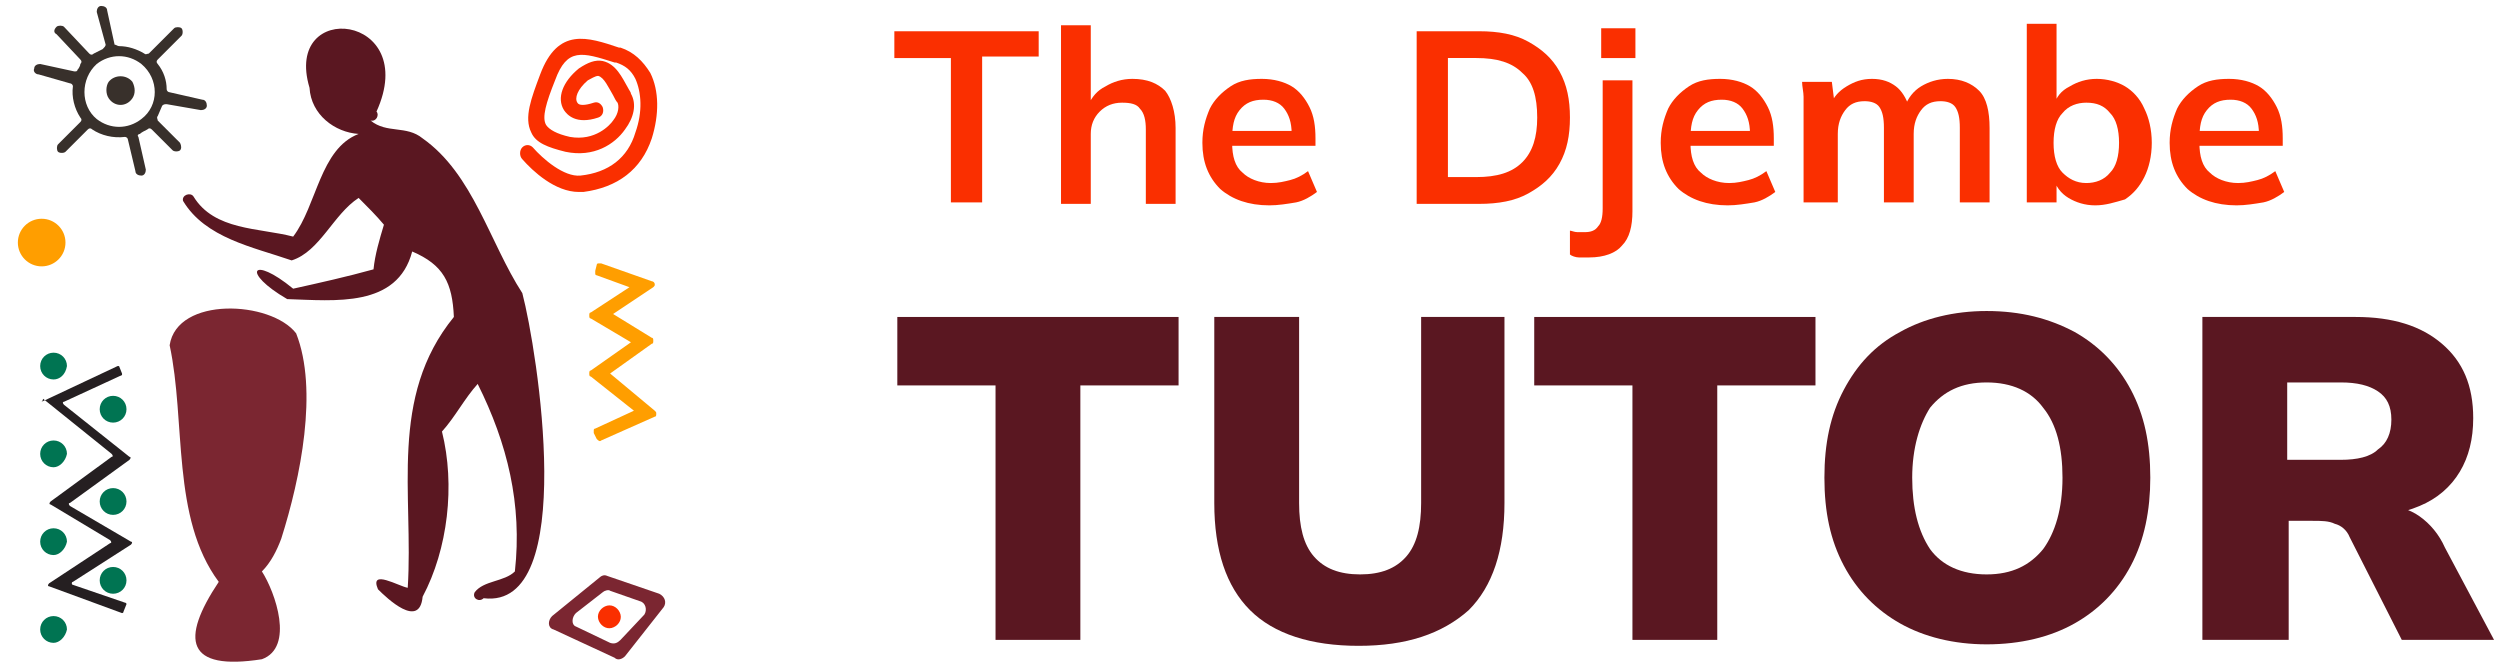
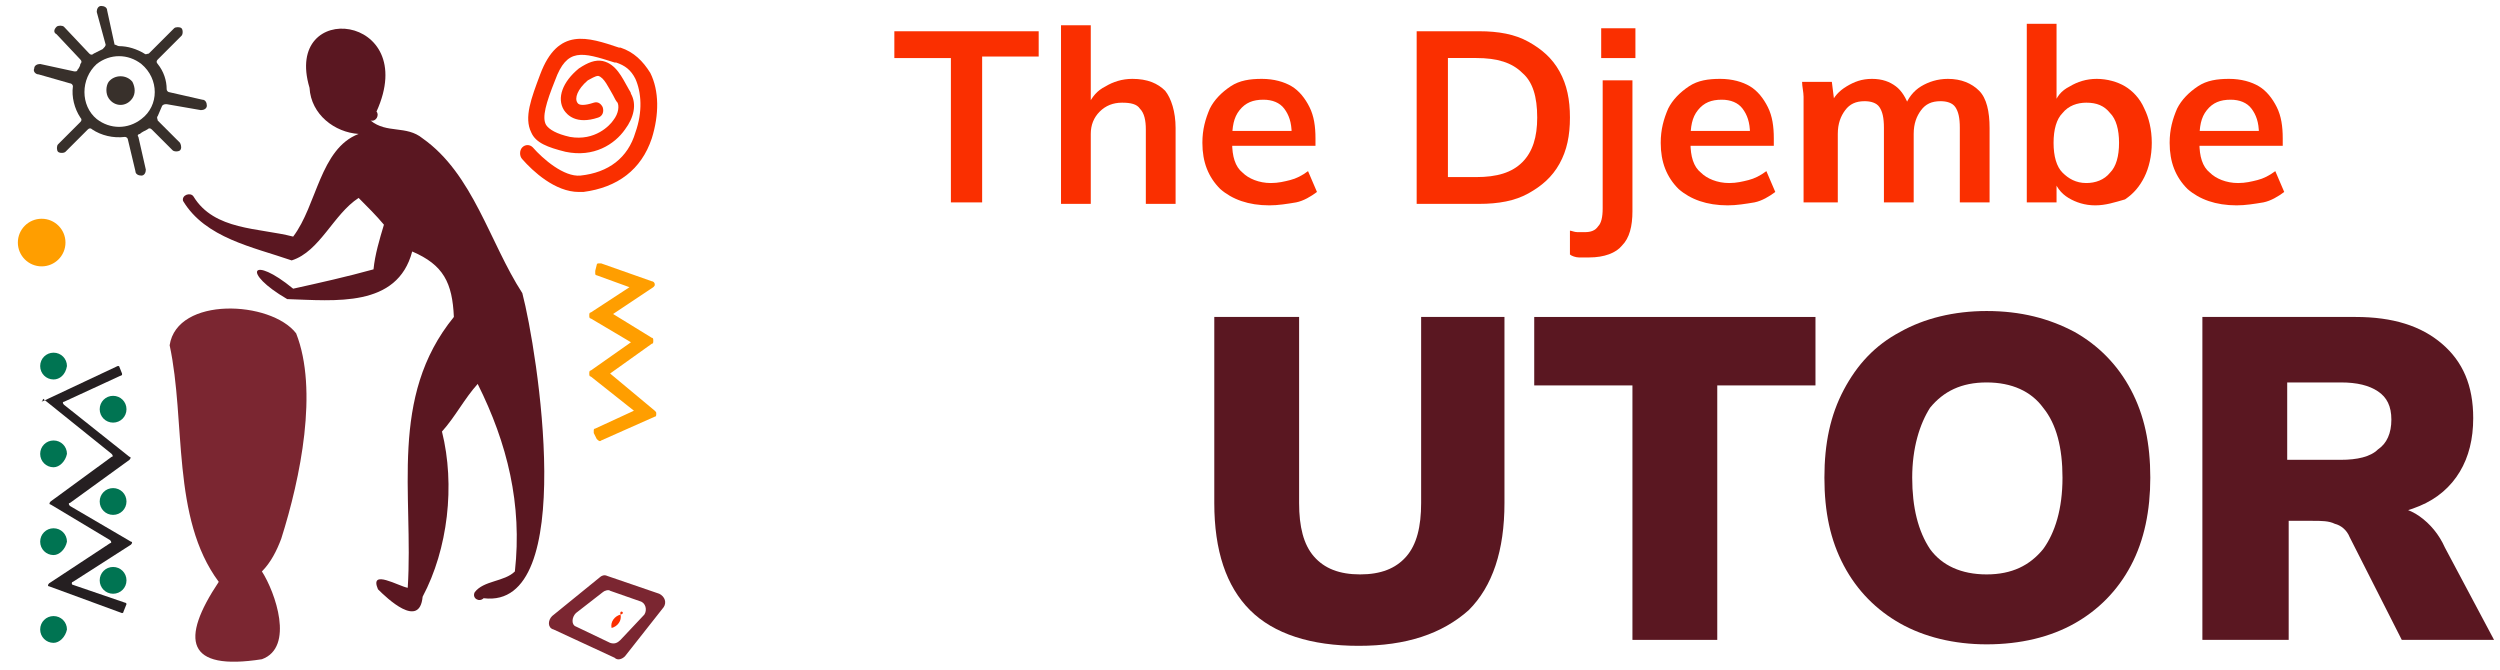
<svg xmlns="http://www.w3.org/2000/svg" version="1.1" id="Layer_1" x="0px" y="0px" width="168px" height="45px" viewBox="0 0 168 45" style="enable-background:new 0 0 168 45;" xml:space="preserve">
  <style type="text/css">
	.st0{fill:#7B2631;}
	.st1{fill:#5A1721;}
	.st2{fill:#38302B;}
	.st3{fill:#FA2F00;}
	.st4{fill:#FF9E00;}
	.st5{fill:#251F21;}
	.st6{fill:#007452;}
	.st7{fill:none;}
</style>
  <g>
    <g>
      <g>
        <path class="st0" d="M18.9,36.2c1.3-4.1,2.5-10,1-13.8c-1.7-2.2-8-2.5-8.5,0.8c1.1,5.1,0.1,11.6,3.3,15.9c-2.6,3.9-2.2,6,2.9,5.2     c2.2-0.8,0.9-4.5,0-5.9C18.2,37.8,18.6,37,18.9,36.2z" />
        <path class="st1" d="M32.5,40.2c-0.3,0.3-0.8,0-0.6-0.4c0.6-0.8,2-0.7,2.7-1.4c0.5-4.5-0.5-8.6-2.5-12.6c-0.9,1-1.5,2.2-2.4,3.2     c0.9,3.6,0.4,7.9-1.3,11.1c-0.2,2.2-2.4,0.1-3-0.5c-0.6-1.4,1.4-0.2,2-0.1c0.4-6.3-1.3-12.8,3.1-18.2c-0.1-2.3-0.7-3.5-2.8-4.4     c-1,3.8-5.2,3.3-8.4,3.2c-3.1-1.8-2.4-3,0.4-0.7c1.8-0.4,3.6-0.8,5.4-1.3c0.1-1,0.4-2,0.7-3c-0.5-0.6-1.1-1.2-1.7-1.8     c-1.7,1.1-2.6,3.6-4.5,4.2c-2.6-0.9-5.8-1.5-7.3-4c-0.1-0.4,0.5-0.6,0.7-0.3c1.4,2.3,4.4,2.1,6.7,2.7c1.6-2.1,1.8-5.9,4.4-6.9     c-1.6-0.1-3.2-1.3-3.3-3.1c-1.8-6,7.5-5,4.5,1.6c0.2,0.2,0,0.7-0.4,0.6c0,0,0,0,0,0c1.1,0.9,2.4,0.3,3.5,1.2     c3.4,2.4,4.5,7,6.7,10.4C36.1,23.5,38.9,41,32.5,40.2z M29,11.9C29,11.9,29,11.9,29,11.9C29,11.9,29,11.9,29,11.9     C29,11.9,29,11.9,29,11.9z M24.8,5.6C24.8,5.6,24.8,5.6,24.8,5.6C24.8,5.6,24.8,5.6,24.8,5.6C24.8,5.6,24.8,5.6,24.8,5.6z" />
      </g>
      <g>
        <path class="st2" d="M8.9,5.5C8.5,5,7.7,5,7.3,5.5c-0.2,0.3-0.2,0.8,0,1.1c0.4,0.6,1.2,0.6,1.6,0C9.1,6.3,9.1,5.9,8.9,5.5z" />
        <path class="st2" d="M12.1,10.1L12.1,10.1c-0.1,0.1-0.4,0.1-0.5,0l-1.4-1.4c-0.1-0.1-0.2-0.1-0.3,0C9.7,8.8,9.5,8.9,9.4,9     C9.3,9,9.2,9.1,9.3,9.2l0.5,2.2c0,0.2-0.1,0.4-0.3,0.4l0,0c-0.2,0-0.4-0.1-0.4-0.3L8.6,9.4c0-0.1-0.1-0.2-0.2-0.2     C7.6,9.3,6.8,9.1,6.2,8.7C6.1,8.6,6,8.6,5.9,8.7l-1.5,1.5c-0.1,0.1-0.4,0.1-0.5,0l0,0c-0.1-0.1-0.1-0.4,0-0.5l1.5-1.5     c0.1-0.1,0.1-0.2,0-0.3C5,7.3,4.8,6.5,4.9,5.8c0-0.1-0.1-0.2-0.2-0.2L2.6,5C2.4,5,2.2,4.8,2.3,4.6l0,0c0-0.2,0.2-0.3,0.4-0.3     L5,4.8c0.1,0,0.2,0,0.2-0.1c0.1-0.1,0.2-0.3,0.2-0.4c0.1-0.1,0.1-0.2,0-0.3L3.8,2.3C3.6,2.2,3.6,2,3.8,1.8l0,0     c0.1-0.1,0.4-0.1,0.5,0L6,3.6c0.1,0.1,0.2,0.1,0.3,0c0.2-0.1,0.4-0.2,0.6-0.3C7,3.2,7.1,3.1,7.1,3L6.5,0.8c0-0.2,0.1-0.4,0.3-0.4     l0,0c0.2,0,0.4,0.1,0.4,0.3l0.5,2.3C7.8,3,7.9,3.1,8,3.1c0.6,0,1.2,0.2,1.7,0.5c0.1,0.1,0.2,0,0.3,0l1.7-1.7     c0.1-0.1,0.4-0.1,0.5,0l0,0c0.1,0.1,0.1,0.4,0,0.5l-1.6,1.6c-0.1,0.1-0.1,0.2,0,0.3c0.4,0.5,0.6,1.1,0.6,1.7     c0,0.1,0.1,0.2,0.2,0.2l2.2,0.5c0.2,0,0.3,0.2,0.3,0.4l0,0c0,0.2-0.2,0.3-0.4,0.3L11.2,7c-0.1,0-0.2,0-0.3,0.1     c-0.1,0.2-0.2,0.5-0.3,0.7c-0.1,0.1,0,0.2,0,0.3l1.5,1.5C12.2,9.8,12.2,10,12.1,10.1z M9.5,8c1.2-0.9,1.2-2.7,0-3.7     c-0.9-0.7-2.1-0.7-3,0C5.4,5.3,5.4,7.1,6.5,8C7.4,8.7,8.6,8.7,9.5,8z" />
      </g>
      <g>
        <path class="st0" d="M42,44.1l2.6-3.3c0.2-0.3,0.1-0.7-0.3-0.9l-3.5-1.2c-0.2-0.1-0.4,0-0.5,0.1l-3.2,2.6     c-0.3,0.3-0.3,0.8,0.1,0.9l4.1,1.9C41.5,44.4,41.8,44.3,42,44.1z M38.7,41.2l1.8-1.4c0.1-0.1,0.4-0.2,0.5-0.1l2,0.7     c0.4,0.1,0.5,0.6,0.3,0.9L41.7,43c-0.2,0.2-0.4,0.3-0.7,0.2l-2.3-1.1C38.4,42,38.4,41.5,38.7,41.2z" />
-         <path class="st3" d="M41.7,41.3c0.1,0.4-0.2,0.8-0.6,0.9c-0.4,0.1-0.8-0.2-0.9-0.6c-0.1-0.4,0.2-0.8,0.6-0.9S41.6,40.9,41.7,41.3     z" />
+         <path class="st3" d="M41.7,41.3c0.1,0.4-0.2,0.8-0.6,0.9c-0.1-0.4,0.2-0.8,0.6-0.9S41.6,40.9,41.7,41.3     z" />
      </g>
      <path class="st3" d="M38.9,12.9c-1.6,0-3.1-1.4-3.8-2.2c-0.2-0.2-0.2-0.6,0-0.8l0,0c0.2-0.2,0.5-0.2,0.7,0c0.7,0.8,2.1,2,3.2,1.9    c1.9-0.2,3.2-1.2,3.7-2.9c0.5-1.4,0.4-2.7,0-3.6c-0.3-0.6-0.7-0.9-1.3-1.1l-0.1,0c-2.2-0.7-3.2-1-4,1.2c-0.6,1.5-0.9,2.5-0.6,3    c0.2,0.3,0.7,0.6,1.6,0.8C40,9.5,41,8.4,41.2,8.1c0.4-0.5,0.4-1,0.3-1.2c-0.1-0.1-0.2-0.3-0.3-0.5c-0.3-0.5-0.6-1.2-1-1.3    c-0.2,0-0.5,0.2-0.7,0.3c-0.7,0.6-0.9,1.2-0.7,1.5c0.1,0.2,0.5,0.2,1.1,0c0.3-0.1,0.5,0.1,0.6,0.3l0,0c0.1,0.3,0,0.6-0.3,0.7    c-1.5,0.5-2.1-0.2-2.3-0.5c-0.5-0.8-0.1-1.9,1-2.8C39.5,4.2,40,4,40.5,4.1c0.9,0.2,1.3,1.1,1.7,1.8c0.1,0.2,0.2,0.3,0.2,0.4    C42.8,7,42.6,7.9,42,8.7c-0.7,1-2.1,1.9-4,1.5c-1.2-0.3-2-0.6-2.3-1.3c-0.5-1,0-2.3,0.6-3.9c1.2-3.2,3.2-2.5,5.3-1.8l0.1,0    c0.9,0.3,1.5,0.9,2,1.7c0.6,1.2,0.6,2.8,0.1,4.4c-0.7,2.1-2.3,3.3-4.6,3.6C39.1,12.9,39,12.9,38.9,12.9z" />
      <circle class="st4" cx="2.8" cy="16.3" r="1.6" />
      <g>
        <path class="st5" d="M2.8,27l5.1-2.4c0.1,0,0.1,0,0.1,0l0.2,0.5c0,0.1,0,0.1,0,0.1l-3.9,1.8c-0.1,0-0.1,0.1,0,0.2l4.4,3.5     c0.1,0,0.1,0.1,0,0.2l-4,2.9c-0.1,0-0.1,0.1,0,0.2l4.1,2.4c0.1,0,0.1,0.1,0,0.2l-3.9,2.5c-0.1,0-0.1,0.2,0,0.2l3.5,1.2     c0.1,0,0.1,0.1,0.1,0.1l-0.2,0.5c0,0.1-0.1,0.1-0.1,0.1l-4.9-1.8c-0.1,0-0.1-0.1,0-0.2l4.1-2.7c0.1,0,0.1-0.1,0-0.2l-4-2.4     c-0.1,0-0.1-0.1,0-0.2l4.1-3c0.1,0,0.1-0.1,0-0.2l-4.6-3.7C2.8,27.1,2.8,27,2.8,27z" />
        <g>
          <path class="st6" d="M7.6,28.4c-0.5,0-0.9-0.4-0.9-0.9c0-0.5,0.4-0.9,0.9-0.9c0.5,0,0.9,0.4,0.9,0.9C8.5,28,8.1,28.4,7.6,28.4z" />
          <path class="st6" d="M3.6,25.5c-0.5,0-0.9-0.4-0.9-0.9c0-0.5,0.4-0.9,0.9-0.9c0.5,0,0.9,0.4,0.9,0.9C4.4,25.2,4,25.5,3.6,25.5z" />
          <path class="st6" d="M3.6,31.4c-0.5,0-0.9-0.4-0.9-0.9c0-0.5,0.4-0.9,0.9-0.9c0.5,0,0.9,0.4,0.9,0.9C4.4,31,4,31.4,3.6,31.4z" />
          <path class="st6" d="M3.6,37.3c-0.5,0-0.9-0.4-0.9-0.9c0-0.5,0.4-0.9,0.9-0.9c0.5,0,0.9,0.4,0.9,0.9C4.4,36.9,4,37.3,3.6,37.3z" />
          <path class="st6" d="M3.6,43.2c-0.5,0-0.9-0.4-0.9-0.9c0-0.5,0.4-0.9,0.9-0.9c0.5,0,0.9,0.4,0.9,0.9C4.4,42.8,4,43.2,3.6,43.2z" />
          <path class="st6" d="M7.6,34.6c-0.5,0-0.9-0.4-0.9-0.9c0-0.5,0.4-0.9,0.9-0.9c0.5,0,0.9,0.4,0.9,0.9C8.5,34.2,8.1,34.6,7.6,34.6      z" />
          <path class="st6" d="M7.6,39.9c-0.5,0-0.9-0.4-0.9-0.9c0-0.5,0.4-0.9,0.9-0.9c0.5,0,0.9,0.4,0.9,0.9C8.5,39.5,8.1,39.9,7.6,39.9      z" />
        </g>
      </g>
      <rect x="0.4" class="st7" width="45" height="45" />
      <path class="st4" d="M44,28L44,28c0.1,0,0.1-0.1,0.1-0.2c0,0,0,0,0,0c0-0.1,0-0.1-0.1-0.2L41,25.1l2.8-2c0.1,0,0.1-0.1,0.1-0.2    c0-0.1,0-0.2-0.1-0.2l-2.6-1.6l2.7-1.8c0.1-0.1,0.1-0.1,0.1-0.2c0-0.1-0.1-0.2-0.2-0.2l-3.4-1.2c-0.1,0-0.1,0-0.2,0    c-0.1,0-0.1,0.1-0.1,0.1l-0.1,0.4c0,0.1,0,0.1,0,0.2c0,0.1,0.1,0.1,0.1,0.1l2.2,0.8L39.7,21c-0.1,0-0.1,0.1-0.1,0.2    c0,0.1,0,0.2,0.1,0.2l2.7,1.6l-2.7,1.9c-0.1,0-0.1,0.1-0.1,0.2c0,0.1,0,0.2,0.1,0.2l2.9,2.3l-2.6,1.2c-0.1,0-0.1,0.1-0.1,0.1    c0,0.1,0,0.1,0,0.2l0.2,0.4c0.1,0.1,0.2,0.2,0.3,0.1L44,28z" />
    </g>
    <g>
      <g>
        <path class="st3" d="M63.9,13.7V3.9h-3.8V2.1h9.7v1.7H66v9.8H63.9z" />
        <path class="st3" d="M71.3,13.7v-12h2v5.4h-0.2c0.3-0.6,0.6-1,1.2-1.3c0.5-0.3,1.1-0.5,1.8-0.5c1,0,1.7,0.3,2.2,0.8     C78.7,6.6,79,7.5,79,8.6v5.1h-2v-5c0-0.6-0.1-1.1-0.4-1.4c-0.2-0.3-0.6-0.4-1.2-0.4c-0.6,0-1.1,0.2-1.5,0.6     c-0.4,0.4-0.6,0.9-0.6,1.5v4.7H71.3z" />
        <path class="st3" d="M85.3,13.8c-1.4,0-2.5-0.4-3.3-1.1c-0.8-0.8-1.2-1.8-1.2-3.1c0-0.9,0.2-1.6,0.5-2.3c0.3-0.6,0.8-1.1,1.4-1.5     c0.6-0.4,1.3-0.5,2.1-0.5c0.8,0,1.5,0.2,2,0.5c0.5,0.3,0.9,0.8,1.2,1.4c0.3,0.6,0.4,1.3,0.4,2.1v0.5h-6V8.8h4.6L86.8,9     c0-0.8-0.2-1.3-0.5-1.7c-0.3-0.4-0.8-0.6-1.4-0.6c-0.7,0-1.2,0.2-1.6,0.7c-0.4,0.5-0.5,1.1-0.5,2v0.2c0,0.9,0.2,1.6,0.7,2     c0.4,0.4,1.1,0.7,1.9,0.7c0.5,0,0.9-0.1,1.3-0.2c0.4-0.1,0.8-0.3,1.2-0.6l0.6,1.4c-0.4,0.3-0.9,0.6-1.4,0.7     C86.5,13.7,85.9,13.8,85.3,13.8z" />
        <path class="st3" d="M95.2,13.7V2.1h4.2c1.3,0,2.4,0.2,3.3,0.7c0.9,0.5,1.6,1.1,2.1,2c0.5,0.9,0.7,1.9,0.7,3.1     c0,1.2-0.2,2.2-0.7,3.1c-0.5,0.9-1.2,1.5-2.1,2c-0.9,0.5-2,0.7-3.3,0.7H95.2z M97.3,11.9h1.9c1.4,0,2.4-0.3,3.1-1     c0.7-0.7,1-1.7,1-3c0-1.4-0.3-2.4-1-3c-0.7-0.7-1.7-1-3.1-1h-1.9V11.9z" />
        <path class="st3" d="M106.8,17.3c-0.2,0-0.4,0-0.7,0c-0.2,0-0.5-0.1-0.6-0.2v-1.6c0.1,0,0.3,0.1,0.5,0.1c0.2,0,0.3,0,0.5,0     c0.4,0,0.7-0.1,0.9-0.4c0.2-0.2,0.3-0.6,0.3-1.2V5.4h2v8.8c0,1-0.2,1.8-0.7,2.3C108.6,17,107.8,17.3,106.8,17.3z M107.6,3.9v-2     h2.3v2H107.6z" />
        <path class="st3" d="M116.1,13.8c-1.4,0-2.5-0.4-3.3-1.1c-0.8-0.8-1.2-1.8-1.2-3.1c0-0.9,0.2-1.6,0.5-2.3     c0.3-0.6,0.8-1.1,1.4-1.5c0.6-0.4,1.3-0.5,2.1-0.5c0.8,0,1.5,0.2,2,0.5c0.5,0.3,0.9,0.8,1.2,1.4c0.3,0.6,0.4,1.3,0.4,2.1v0.5h-6     V8.8h4.6L117.6,9c0-0.8-0.2-1.3-0.5-1.7c-0.3-0.4-0.8-0.6-1.4-0.6c-0.7,0-1.2,0.2-1.6,0.7c-0.4,0.5-0.5,1.1-0.5,2v0.2     c0,0.9,0.2,1.6,0.7,2c0.4,0.4,1.1,0.7,1.9,0.7c0.5,0,0.9-0.1,1.3-0.2c0.4-0.1,0.8-0.3,1.2-0.6l0.6,1.4c-0.4,0.3-0.9,0.6-1.4,0.7     C117.3,13.7,116.7,13.8,116.1,13.8z" />
        <path class="st3" d="M121.2,13.7V7.5c0-0.3,0-0.7,0-1c0-0.3-0.1-0.7-0.1-1h2l0.2,1.6H123c0.2-0.6,0.6-1,1.1-1.3     c0.5-0.3,1-0.5,1.7-0.5c0.7,0,1.2,0.2,1.6,0.5c0.4,0.3,0.7,0.8,0.9,1.4H128c0.2-0.6,0.6-1.1,1.1-1.4c0.5-0.3,1.1-0.5,1.8-0.5     c0.9,0,1.6,0.3,2.1,0.8c0.5,0.5,0.7,1.4,0.7,2.5v5h-2v-5c0-0.7-0.1-1.1-0.3-1.4c-0.2-0.3-0.6-0.4-1-0.4c-0.6,0-1,0.2-1.3,0.6     c-0.3,0.4-0.5,0.9-0.5,1.6v4.6h-2v-5c0-0.7-0.1-1.1-0.3-1.4c-0.2-0.3-0.6-0.4-1-0.4c-0.6,0-1,0.2-1.3,0.6     c-0.3,0.4-0.5,0.9-0.5,1.6v4.6H121.2z" />
        <path class="st3" d="M140.8,13.8c-0.7,0-1.3-0.2-1.8-0.5c-0.5-0.3-0.9-0.8-1-1.4h0.2v1.7h-2v-12h2v5.5h-0.2     c0.2-0.6,0.5-1,1.1-1.3c0.5-0.3,1.1-0.5,1.8-0.5c0.7,0,1.4,0.2,1.9,0.5c0.5,0.3,1,0.8,1.3,1.5c0.3,0.6,0.5,1.4,0.5,2.3     c0,0.9-0.2,1.7-0.5,2.3c-0.3,0.6-0.7,1.1-1.3,1.5C142.1,13.6,141.5,13.8,140.8,13.8z M140.2,12.3c0.6,0,1.2-0.2,1.6-0.7     c0.4-0.4,0.6-1.1,0.6-2c0-0.9-0.2-1.6-0.6-2c-0.4-0.5-0.9-0.7-1.6-0.7c-0.6,0-1.2,0.2-1.6,0.7c-0.4,0.4-0.6,1.1-0.6,2     c0,0.9,0.2,1.6,0.6,2C139,12,139.5,12.3,140.2,12.3z" />
        <path class="st3" d="M150.3,13.8c-1.4,0-2.5-0.4-3.3-1.1c-0.8-0.8-1.2-1.8-1.2-3.1c0-0.9,0.2-1.6,0.5-2.3     c0.3-0.6,0.8-1.1,1.4-1.5c0.6-0.4,1.3-0.5,2.1-0.5c0.8,0,1.5,0.2,2,0.5c0.5,0.3,0.9,0.8,1.2,1.4c0.3,0.6,0.4,1.3,0.4,2.1v0.5h-6     V8.8h4.6L151.8,9c0-0.8-0.2-1.3-0.5-1.7c-0.3-0.4-0.8-0.6-1.4-0.6c-0.7,0-1.2,0.2-1.6,0.7c-0.4,0.5-0.5,1.1-0.5,2v0.2     c0,0.9,0.2,1.6,0.7,2c0.4,0.4,1.1,0.7,1.9,0.7c0.5,0,0.9-0.1,1.3-0.2c0.4-0.1,0.8-0.3,1.2-0.6l0.6,1.4c-0.4,0.3-0.9,0.6-1.4,0.7     C151.5,13.7,150.9,13.8,150.3,13.8z" />
      </g>
      <g>
-         <path class="st1" d="M66.9,43V25.9h-6.6v-4.6h18.9v4.6h-6.6V43H66.9z" />
        <path class="st1" d="M91.3,43.4c-3.2,0-5.7-0.8-7.3-2.4c-1.6-1.6-2.4-4-2.4-7.2V21.3h5.7v12.5c0,1.6,0.3,2.8,1,3.6     c0.7,0.8,1.7,1.2,3.1,1.2c1.4,0,2.4-0.4,3.1-1.2c0.7-0.8,1-2,1-3.6V21.3h5.6v12.5c0,3.2-0.8,5.6-2.4,7.2     C96.9,42.6,94.5,43.4,91.3,43.4z" />
        <path class="st1" d="M109.7,43V25.9h-6.6v-4.6H122v4.6h-6.6V43H109.7z" />
        <path class="st1" d="M122.6,32.1c0-2.3,0.4-4.2,1.3-5.9c0.9-1.7,2.1-3,3.8-3.9c1.6-0.9,3.6-1.4,5.8-1.4c2.3,0,4.2,0.5,5.9,1.4     c1.6,0.9,2.9,2.2,3.8,3.9c0.9,1.7,1.3,3.6,1.3,5.9c0,2.2-0.4,4.2-1.3,5.9c-0.9,1.7-2.2,3-3.8,3.9c-1.6,0.9-3.6,1.4-5.9,1.4     c-2.2,0-4.2-0.5-5.8-1.4c-1.6-0.9-2.9-2.2-3.8-3.9C123,36.3,122.6,34.4,122.6,32.1z M128.5,32.1c0,2,0.4,3.6,1.2,4.8     c0.8,1.1,2.1,1.7,3.8,1.7c1.7,0,2.9-0.6,3.8-1.7c0.8-1.1,1.3-2.7,1.3-4.8c0-2-0.4-3.6-1.3-4.7c-0.8-1.1-2.1-1.7-3.8-1.7     c-1.7,0-2.9,0.6-3.8,1.7C129,28.5,128.5,30.1,128.5,32.1z" />
        <path class="st1" d="M148,43V21.3h10.3c2.5,0,4.4,0.6,5.8,1.8c1.4,1.2,2.1,2.8,2.1,5c0,1.4-0.3,2.6-0.9,3.6     c-0.6,1-1.5,1.8-2.7,2.3c-1.2,0.5-2.6,0.8-4.2,0.8l0.3-0.8h1.5c0.9,0,1.7,0.2,2.4,0.7c0.7,0.5,1.3,1.2,1.7,2.1l3.3,6.2h-6.2     l-3.5-6.9c-0.2-0.5-0.6-0.8-1-0.9c-0.4-0.2-0.9-0.2-1.5-0.2h-1.6V43H148z M153.7,30.9h3.6c1.1,0,2-0.2,2.5-0.7     c0.6-0.4,0.9-1.1,0.9-2c0-0.9-0.3-1.5-0.9-1.9c-0.6-0.4-1.4-0.6-2.5-0.6h-3.6V30.9z" />
      </g>
    </g>
  </g>
</svg>